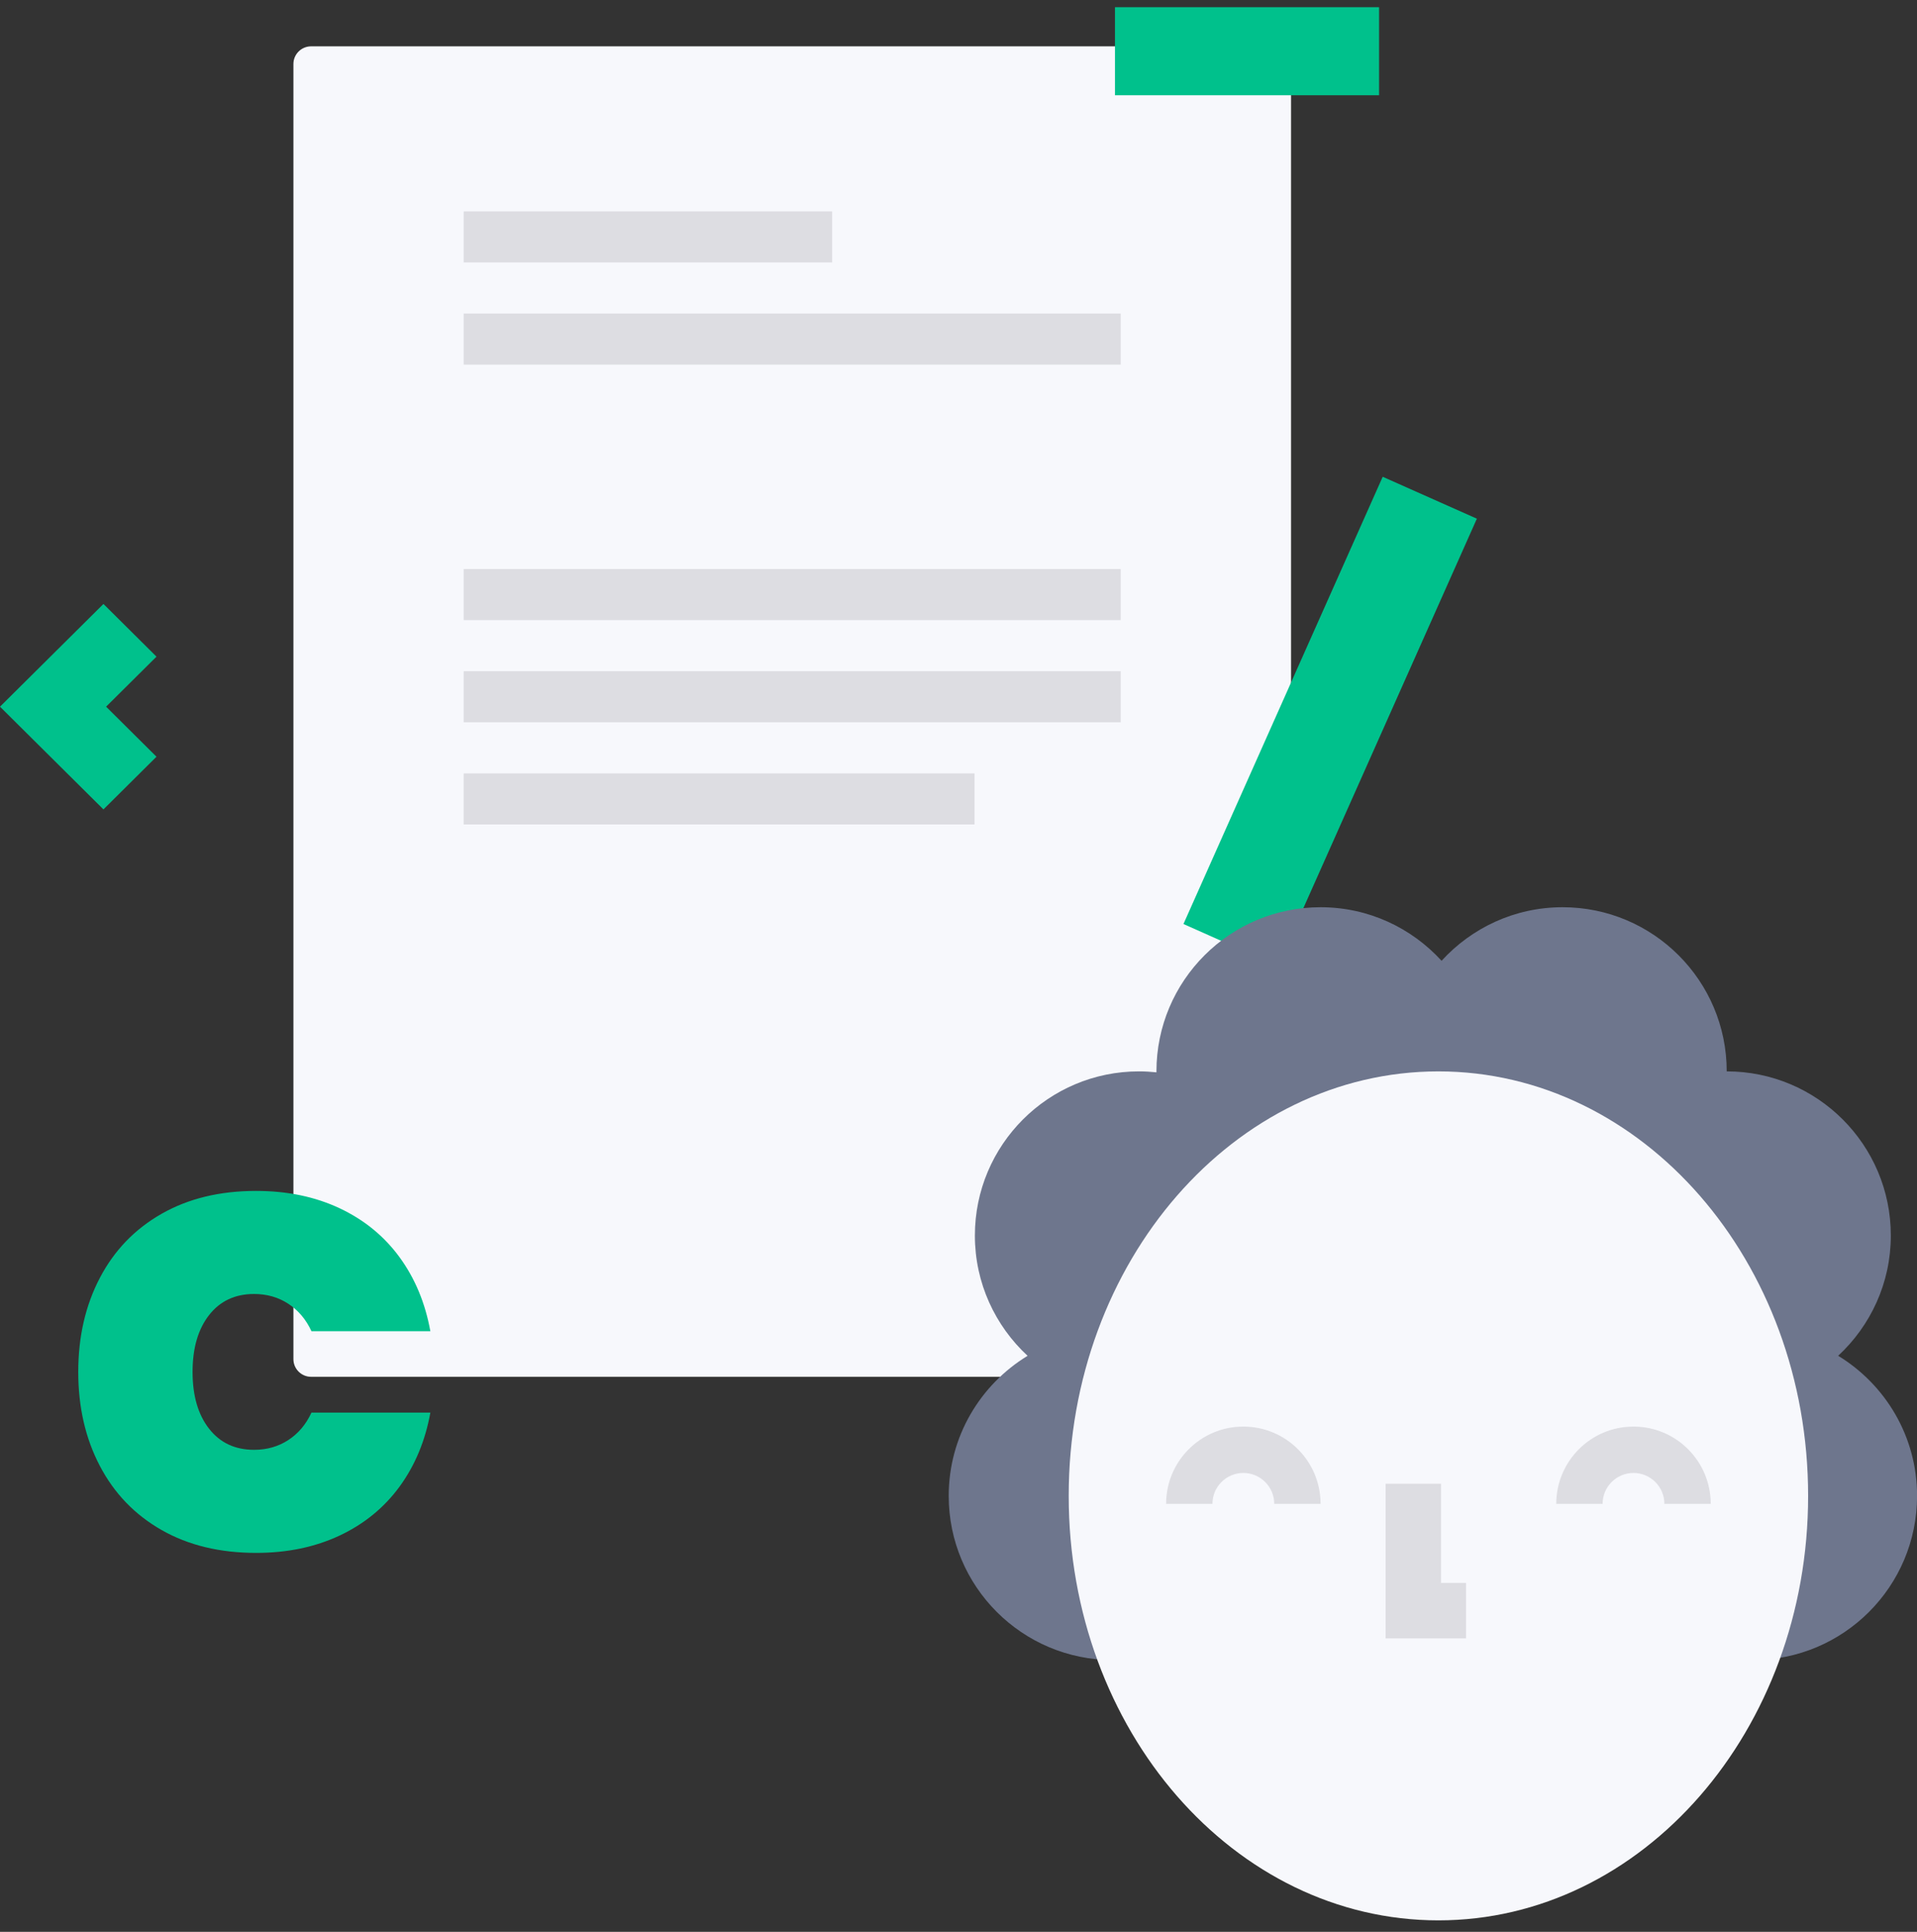
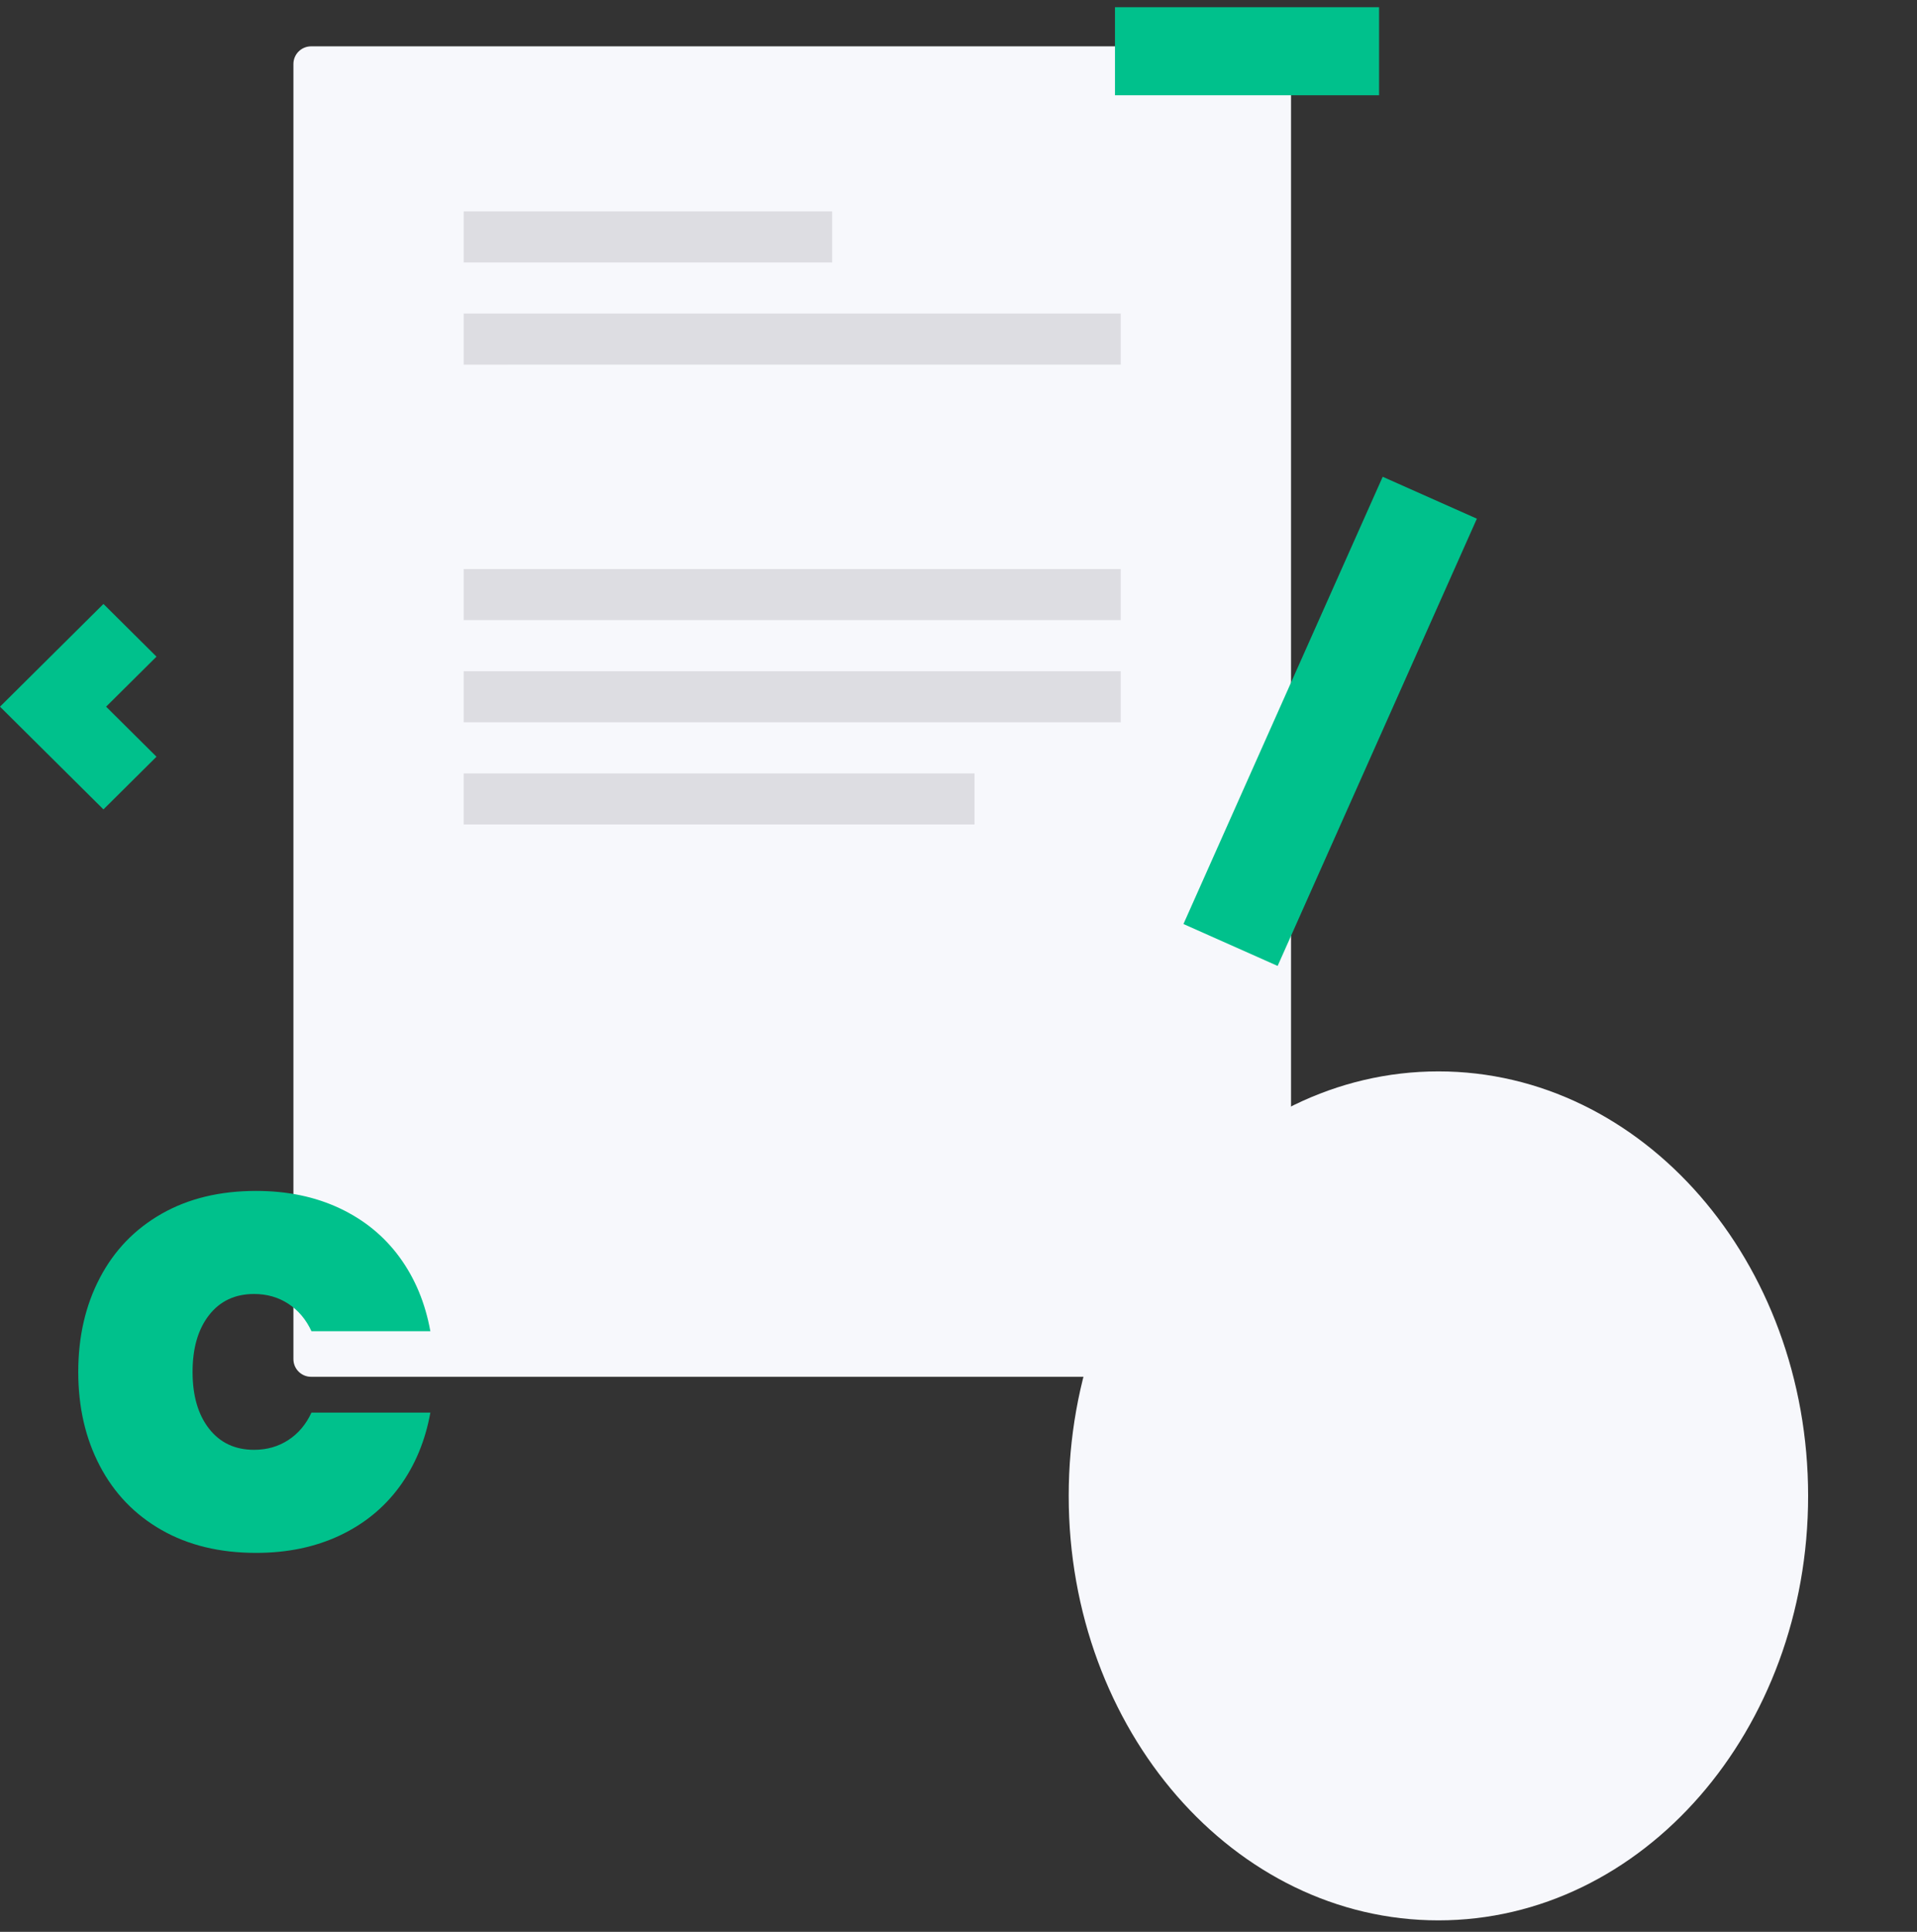
<svg xmlns="http://www.w3.org/2000/svg" width="133" height="134" viewBox="0 0 133 134">
  <rect x="0" y="0" width="133" height="134" fill="#333333" stroke="none" />
  <g fill="none" fill-rule="evenodd">
    <g>
      <g>
        <g>
          <g>
            <path fill="#F7F8FC" d="M0 91.06V1.226C0 .55.55 0 1.226 0h66.762c.678 0 1.226.549 1.226 1.226V91.06c0 .676-.548 1.226-1.226 1.226H1.226C.55 92.286 0 91.736 0 91.06" transform="translate(-93 -406) translate(58 406.5) translate(35) translate(20.357 2.714)" />
            <path fill="#DDDDE2" d="M47.255 50.432v3.544H11.813v-3.544h35.442zM57.4 43.344v3.544H11.814v-3.544H57.4zm0-7.088V39.8H11.814v-3.544H57.4zm0-17.72v3.543H11.814v-3.544H57.4zm-20.024-7.09v3.545H11.814v-3.544h25.563z" transform="translate(-93 -406) translate(58 406.5) translate(35) translate(20.357 2.714)" />
          </g>
          <path fill="#00C18C" d="M88.641 66.5L82.107 63.594 95.931 32.571 102.464 35.478zM6.927 88.14c.998-1.907 2.426-3.388 4.283-4.446 1.856-1.058 4.041-1.587 6.556-1.587 2.162 0 4.094.401 5.798 1.203 1.704.802 3.09 1.935 4.16 3.4 1.07 1.465 1.78 3.173 2.133 5.126h-8.249c-.376-.813-.91-1.447-1.604-1.9-.693-.454-1.487-.68-2.379-.68-1.317 0-2.357.488-3.12 1.464-.763.977-1.145 2.29-1.145 3.94 0 1.651.382 2.965 1.145 3.941s1.803 1.464 3.12 1.464c.892 0 1.686-.226 2.38-.68.693-.452 1.227-1.086 1.603-1.9h8.25c-.353 1.953-1.065 3.662-2.133 5.126-1.07 1.465-2.457 2.598-4.16 3.4-1.705.802-3.637 1.203-5.799 1.203-2.515 0-4.7-.528-6.556-1.586-1.857-1.058-3.285-2.54-4.283-4.447-1-1.905-1.498-4.08-1.498-6.52 0-2.442.499-4.615 1.498-6.521M77.357 6.107L95.679 6.107 95.679 0 77.357 0zM10.857 45.047L7.177 41.393 0 48.518 7.177 55.643 10.857 51.989 7.361 48.518z" transform="translate(-93 -406) translate(58 406.5) translate(35)" />
          <g>
-             <path fill="#6E768D" d="M55.798 52.217c6.288 0 11.386-5.098 11.386-11.387 0-4.12-2.196-7.718-5.474-9.717 2.242-2.08 3.653-5.042 3.653-8.34 0-6.289-5.098-11.387-11.386-11.387C53.977 5.098 48.879 0 42.59 0c-3.329 0-6.314 1.437-8.396 3.715C32.113 1.437 29.128 0 25.8 0 19.51 0 14.412 5.098 14.412 11.386c0 .022.004.045.004.067-.399-.042-.803-.067-1.213-.067-6.29 0-11.387 5.098-11.387 11.387 0 3.3 1.412 6.263 3.655 8.342C2.195 33.115 0 36.71 0 40.83c0 6.29 5.098 11.387 11.386 11.387h44.412z" transform="translate(-93 -406) translate(58 406.5) translate(35) translate(65.821 62.429)" />
            <path fill="#F7F8FC" d="M59.625 40.83c0-16.261-11.484-29.443-25.65-29.443-14.166 0-25.65 13.182-25.65 29.444 0 16.261 11.484 29.444 25.65 29.444 14.166 0 25.65-13.183 25.65-29.444" transform="translate(-93 -406) translate(58 406.5) translate(35) translate(65.821 62.429)" />
-             <path fill="#DDDDE2" d="M35.891 50.718L30.31 50.718 30.31 39.989 34.158 39.989 34.158 46.87 35.891 46.87zM45.366 41.384c0-1.183.962-2.144 2.143-2.144 1.182 0 2.143.961 2.143 2.144h3.215c0-2.96-2.399-5.359-5.359-5.359-2.959 0-5.357 2.4-5.357 5.359h3.215zM25.799 41.384c0-2.96-2.398-5.359-5.359-5.359-2.958 0-5.357 2.4-5.357 5.359h3.214c0-1.183.962-2.144 2.143-2.144 1.182 0 2.144.961 2.144 2.144h3.215z" transform="translate(-93 -406) translate(58 406.5) translate(35) translate(65.821 62.429)" />
          </g>
        </g>
      </g>
    </g>
  </g>
</svg>